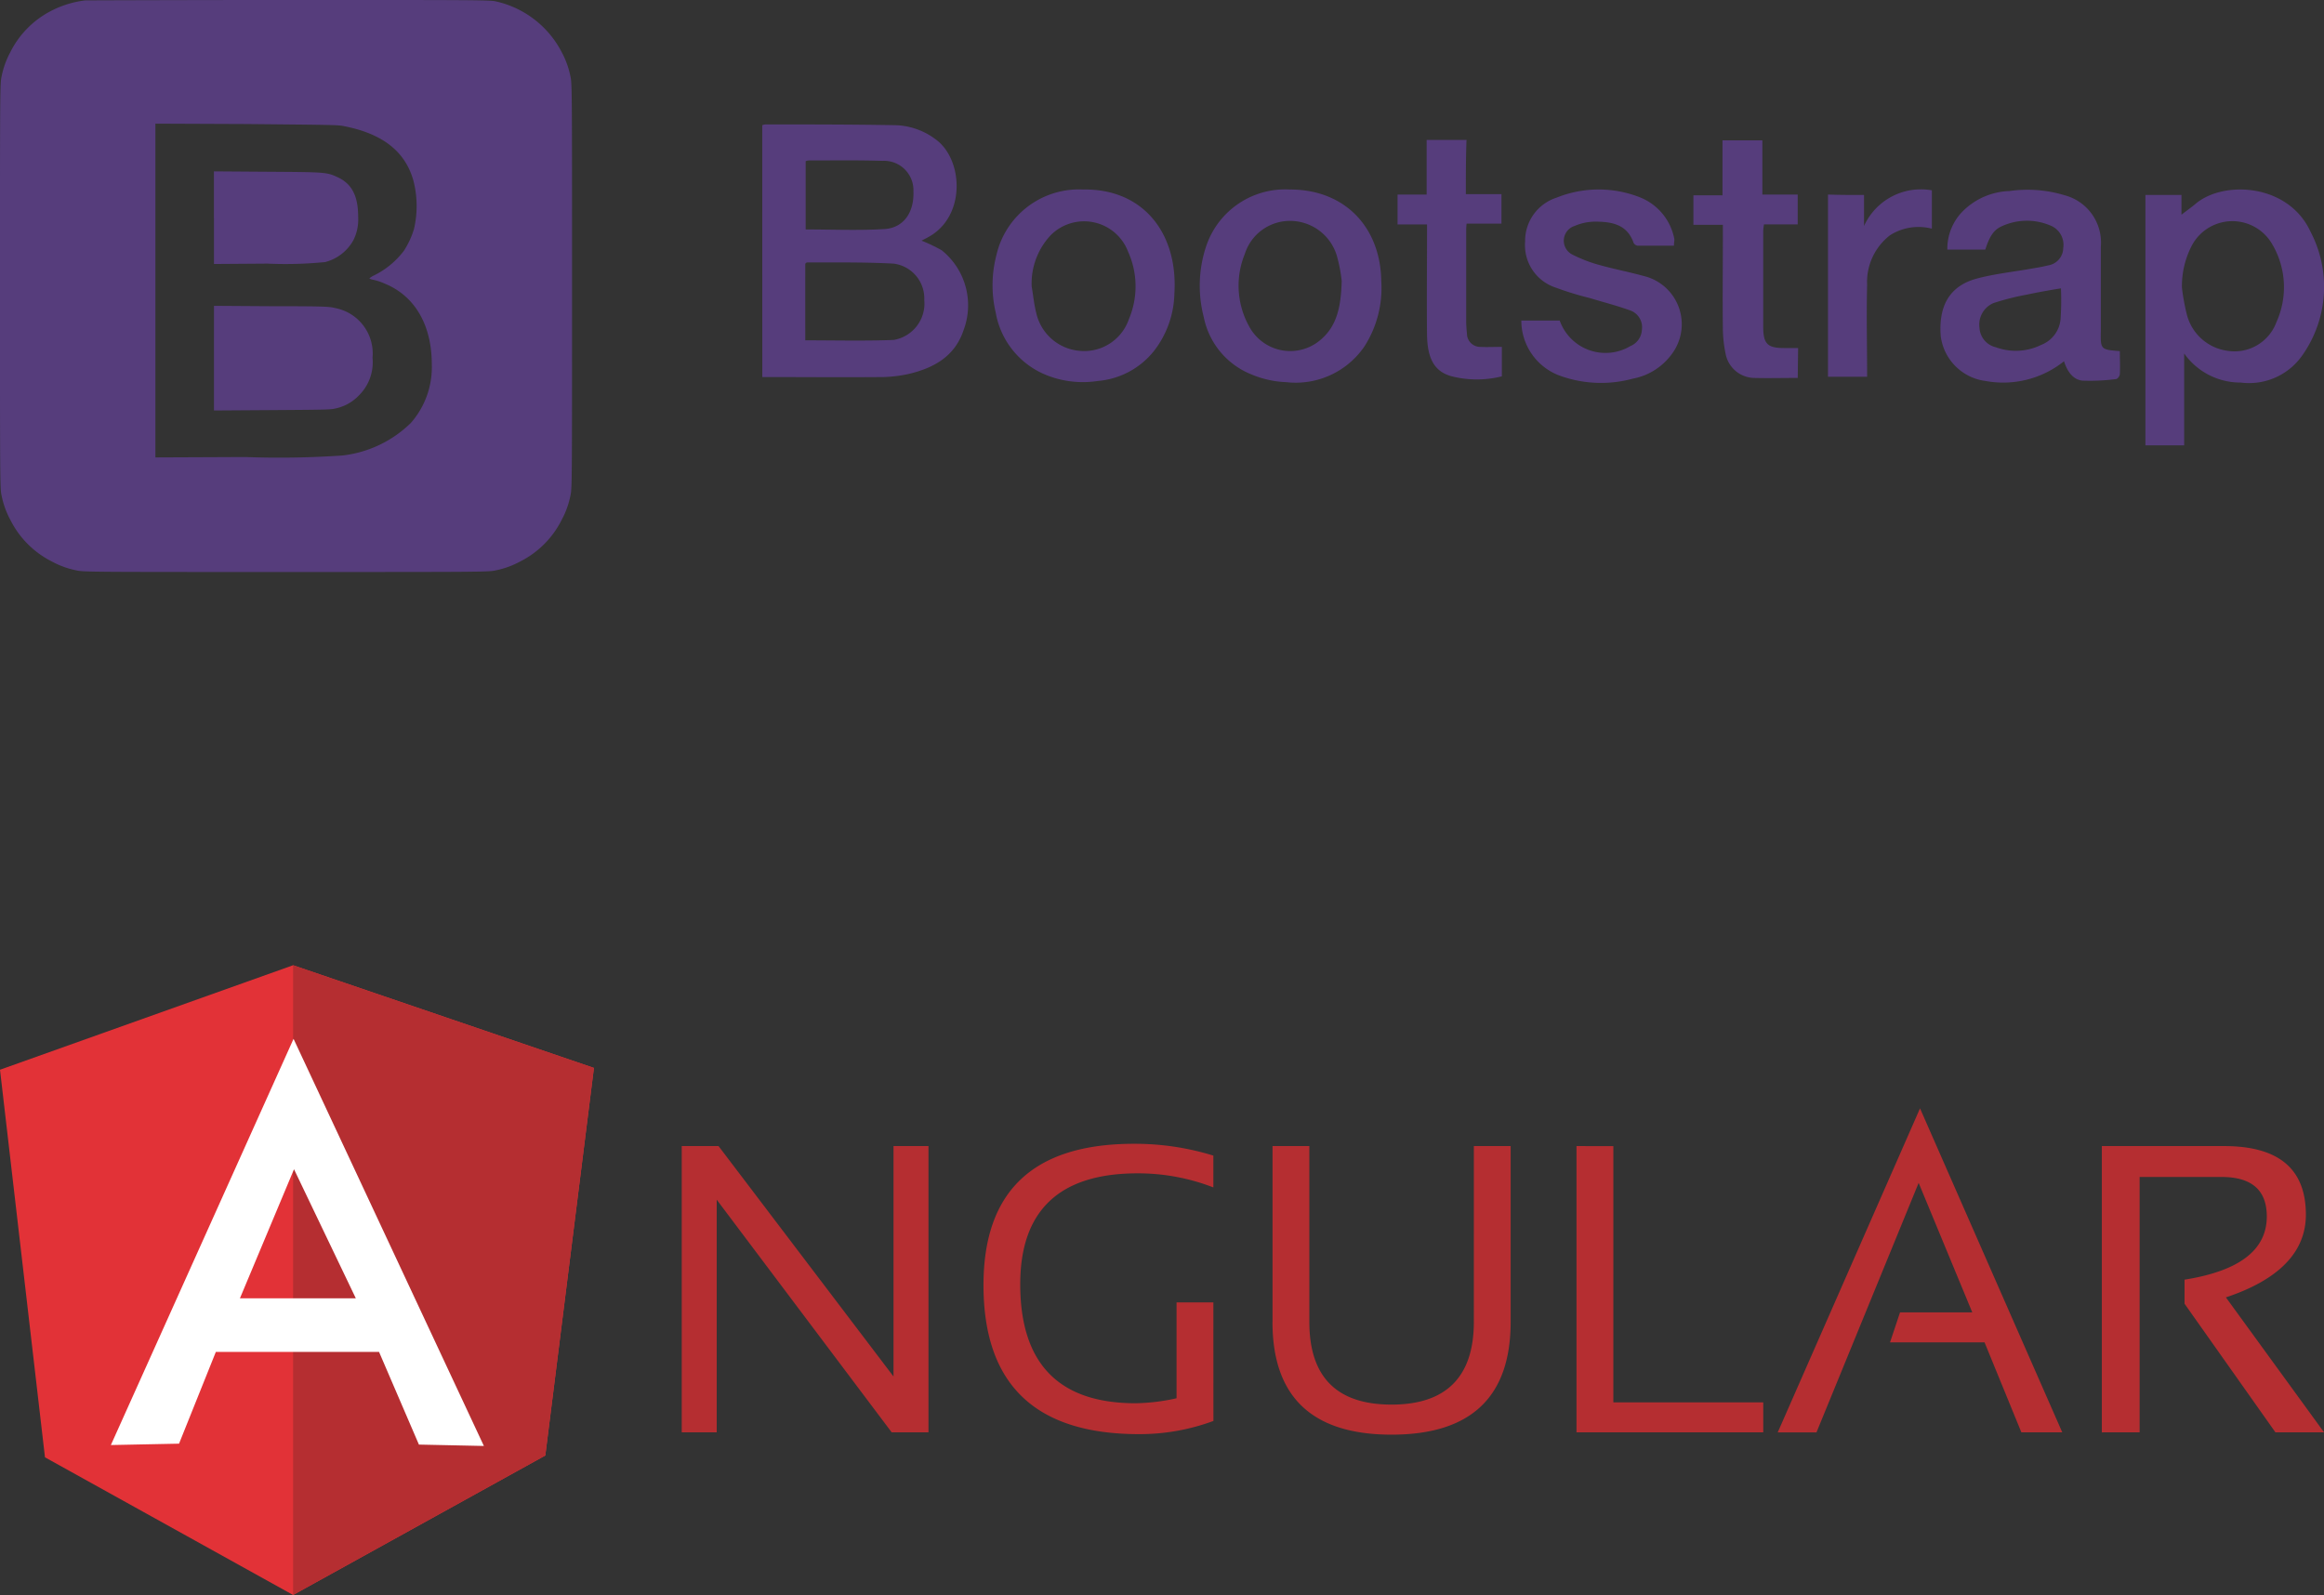
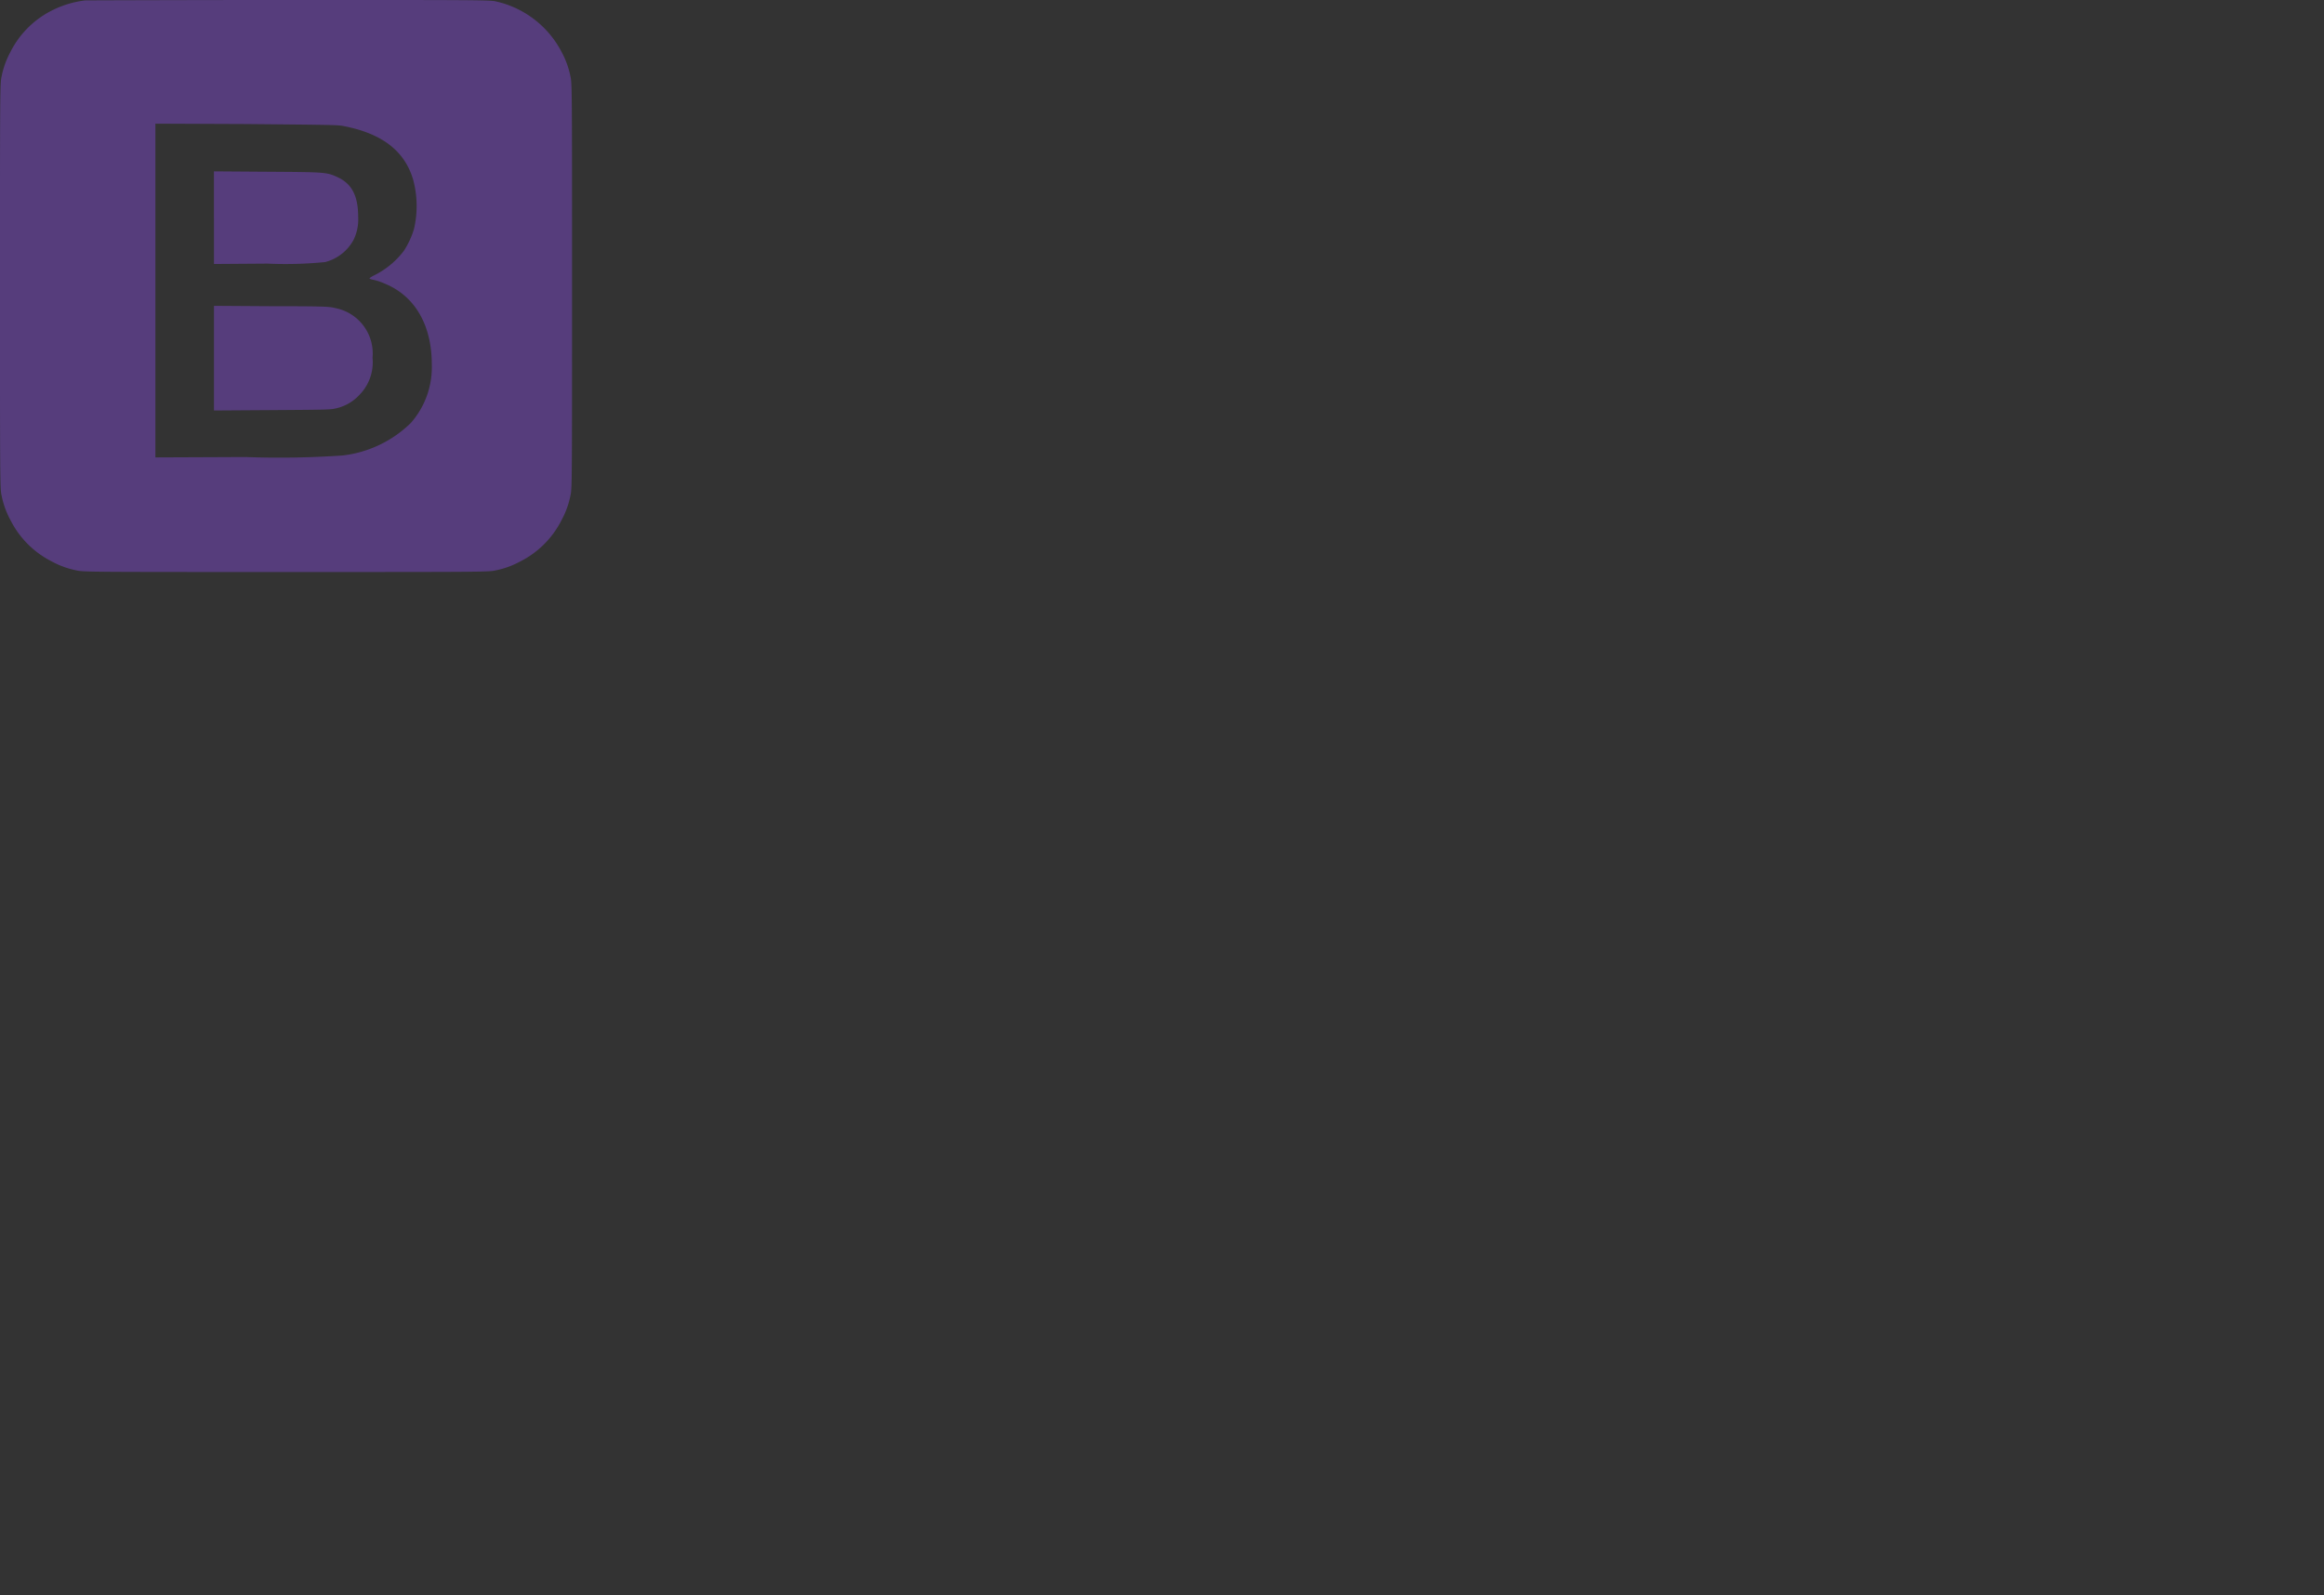
<svg xmlns="http://www.w3.org/2000/svg" id="Component_1198_1" data-name="Component 1198 – 1" width="169" height="116" viewBox="0 0 169 116">
  <rect x="0" y="0" width="169" height="116" fill="#333333" stroke="none" />
  <g id="Group_29178" data-name="Group 29178" transform="translate(0 70.2)">
    <g id="Group_29165" data-name="Group 29165" transform="translate(49.575 10.409)">
-       <path id="Path_80167" data-name="Path 80167" d="M150.6,55.061V34.243h2.677L166,51V34.243h2.544V55.061h-2.677L153.144,38.142V55.061Zm38.663-.826a15.45,15.45,0,0,1-5.419.958q-11.3,0-11.3-10.839,0-10.26,10.9-10.277a19.326,19.326,0,0,1,5.816.859V37.25a15.124,15.124,0,0,0-5.518-1.024c-5.684,0-8.526,2.71-8.526,8.063,0,5.783,2.809,8.658,8.393,8.658a14.55,14.55,0,0,0,2.974-.363V45.61h2.677Zm4.3-7.2V34.243h2.677V47.031c0,4,1.983,6.014,5.981,6.014,3.965,0,5.981-2.016,5.981-6.014V34.243h2.677V47.031c0,5.452-2.875,8.2-8.658,8.2S193.559,52.484,193.559,47.031Zm24.784-12.788V52.88h10.9v2.181H215.666V34.243Zm14.771,20.818H230.3L240.648,31.5l10.343,23.561h-2.974l-2.677-6.543h-6.873l.727-2.181h5.254l-3.9-9.418Zm20.752,0V34.243h8.889c3.965,0,5.948,1.652,5.948,4.99,0,2.71-1.95,4.725-5.816,6.014l7.138,9.814h-3.536l-6.609-9.352V43.958c3.965-.628,5.981-2.148,5.981-4.593,0-1.917-1.09-2.875-3.3-2.875h-5.948V55.061Z" transform="translate(-150.6 -31.5)" fill="#b52e31" />
-     </g>
-     <path id="Path_80168" data-name="Path 80168" d="M0,7.6,21.314,0,43.19,7.468,39.654,35.656,21.314,45.8,3.271,35.788Z" fill="#e23237" />
-     <path id="Path_80169" data-name="Path 80169" d="M86.376,7.468,64.5,0V45.8L82.84,35.656,86.376,7.468Z" transform="translate(-43.186)" fill="#b52e31" />
-     <path id="Path_80170" data-name="Path 80170" d="M37.684,16.2,24.4,45.742l4.957-.1,2.677-6.675H43.9L46.8,45.709l4.725.1L37.684,16.2Zm.033,9.484,4.494,9.385H33.785Z" transform="translate(-16.337 -10.847)" fill="#fff" />
+       </g>
  </g>
  <g id="Group_29177" data-name="Group 29177">
    <path id="Path_80209" data-name="Path 80209" d="M27.7,246.828a7.32,7.32,0,0,0-2.424.733,6.787,6.787,0,0,0-3.016,3.016,6.31,6.31,0,0,0-.648,1.8c-.113.479-.113,1.212-.113,15.223s0,14.744.113,15.223a6.311,6.311,0,0,0,.648,1.8,6.787,6.787,0,0,0,3.016,3.016,6.31,6.31,0,0,0,1.8.648c.479.113,1.212.113,15.223.113s14.744,0,15.223-.113a6.31,6.31,0,0,0,1.8-.648,6.787,6.787,0,0,0,3.016-3.016,6.311,6.311,0,0,0,.648-1.8c.113-.479.113-1.212.113-15.223s0-14.744-.113-15.223a6.31,6.31,0,0,0-.648-1.8,7.139,7.139,0,0,0-4.736-3.665c-.423-.113-1.184-.113-15.082-.113C34.468,246.8,27.815,246.828,27.7,246.828Zm18.747,9.134c2.819.536,4.482,1.8,5.1,3.919a7.34,7.34,0,0,1,.056,3.58,6.209,6.209,0,0,1-.733,1.579,6.089,6.089,0,0,1-2.142,1.776,1.7,1.7,0,0,0-.366.226c0,.028.141.085.31.113a3.983,3.983,0,0,1,.761.254c2.2.874,3.467,2.988,3.467,5.892a6.141,6.141,0,0,1-1.522,4.257,8.479,8.479,0,0,1-4.962,2.368,67.189,67.189,0,0,1-7.076.113l-6.54.028V255.793l6.6.028c5.666.056,6.625.056,7.048.141Zm-9.388,6.681V266l3.89-.028a28.931,28.931,0,0,0,4.2-.113,3.283,3.283,0,0,0,2.058-1.607,3.354,3.354,0,0,0,.338-1.691c0-1.494-.451-2.368-1.438-2.847-.846-.395-.846-.395-5.131-.423l-3.919-.028v3.383Zm0,10.205v3.806l4.229-.028c4.144-.028,4.257-.028,4.708-.141a3.285,3.285,0,0,0,1.607-.93,3.384,3.384,0,0,0,.987-2.735,3.363,3.363,0,0,0-2.678-3.608c-.479-.113-.62-.141-4.68-.141l-4.172-.028Z" transform="translate(-21.5 -246.8)" fill="#563d7c" />
-     <path id="Shape" d="M218.8,278.956a.823.823,0,0,1,.254-.056c3.157,0,6.287,0,9.444.056A5.084,5.084,0,0,1,231.429,280c2,1.466,2.2,5.61-.564,7.1-.141.085-.282.141-.479.254a11.871,11.871,0,0,1,1.466.7,5.131,5.131,0,0,1,1.579,5.835c-.648,1.917-2.2,2.734-3.975,3.157a9.867,9.867,0,0,1-1.8.226c-2.932.028-5.892,0-8.852,0Zm3.129,15.646c2.2,0,4.313.056,6.427-.028a2.681,2.681,0,0,0,2.227-2.9,2.553,2.553,0,0,0-2.227-2.65c-2.114-.113-4.2-.085-6.315-.085-.028,0-.056.056-.113.085Zm.028-8.063c1.945,0,3.834.085,5.723-.028,1.381-.085,2.171-1.184,2.114-2.735a2.139,2.139,0,0,0-2.255-2.227c-1.776-.056-3.552-.028-5.356-.028a.663.663,0,0,0-.226.056v4.962Zm97.427-2.509h2.622v1.438c.282-.226.648-.479.987-.761,2-1.748,6.766-1.55,8.4,2a8.641,8.641,0,0,1-.564,8.936,4.719,4.719,0,0,1-4.511,2.03,5,5,0,0,1-4.116-2.114v6.681h-2.819Zm2.65,6.709a15.66,15.66,0,0,0,.366,2,3.539,3.539,0,0,0,2.932,2.622,3.248,3.248,0,0,0,3.58-2.086,6.156,6.156,0,0,0-.395-5.807,3.339,3.339,0,0,0-5.779.282,6.393,6.393,0,0,0-.7,2.988Zm-4.51,4.651c0,.536.028,1.1,0,1.663,0,.141-.169.367-.282.367a14.3,14.3,0,0,1-2.453.113c-.7-.085-1.1-.7-1.325-1.41a7.073,7.073,0,0,1-5.695,1.438,3.768,3.768,0,0,1-3.27-3.27c-.169-2.2.648-3.637,2.594-4.172,1.353-.366,2.791-.507,4.172-.761.338-.056.677-.113,1.015-.2a1.3,1.3,0,0,0,1.128-1.269,1.513,1.513,0,0,0-.93-1.635,4.36,4.36,0,0,0-3.608.085c-.536.254-.846.761-1.128,1.663h-2.763a3.881,3.881,0,0,1,1.071-2.735,5.027,5.027,0,0,1,3.439-1.522,9.309,9.309,0,0,1,4.031.31,3.553,3.553,0,0,1,2.622,3.721v6.089c-.028,1.41-.028,1.41,1.381,1.522Zm-4.285-4.567c-.874.141-1.663.282-2.453.451a18.379,18.379,0,0,0-2.453.62,1.7,1.7,0,0,0-1.015,1.8,1.532,1.532,0,0,0,1.184,1.41,4.186,4.186,0,0,0,3.3-.169,2.218,2.218,0,0,0,1.41-1.861,20.144,20.144,0,0,0,.028-2.255Zm-71.069-7.189c4.341-.056,6.879,3.186,6.6,7.583a7.042,7.042,0,0,1-1.494,4.172,5.845,5.845,0,0,1-4.088,2.171,7.114,7.114,0,0,1-3.975-.536,6.019,6.019,0,0,1-3.439-4.454,8.7,8.7,0,0,1,.056-4.172A6.154,6.154,0,0,1,242.17,283.636Zm-3.778,7.048c.113.648.169,1.3.338,1.945a3.535,3.535,0,0,0,3.1,2.735,3.435,3.435,0,0,0,3.637-2.312,6.113,6.113,0,0,0-.056-4.877,3.422,3.422,0,0,0-5.638-1.212A5.127,5.127,0,0,0,238.393,290.684Zm18.8-7.048c3.919,0,6.568,2.678,6.625,6.681a7.872,7.872,0,0,1-1.212,4.708,6.048,6.048,0,0,1-5.695,2.622,7.209,7.209,0,0,1-2.537-.564,5.684,5.684,0,0,1-3.467-4.172,9.084,9.084,0,0,1,.169-5.131A6.058,6.058,0,0,1,257.2,283.636Zm3.749,6.681a11.047,11.047,0,0,0-.31-1.691,3.553,3.553,0,0,0-3.327-2.706,3.442,3.442,0,0,0-3.411,2.4,6.1,6.1,0,0,0,.395,5.413,3.385,3.385,0,0,0,5.1.846c1.212-1.015,1.494-2.424,1.55-4.257Zm24.159-2.594h-2.622a.407.407,0,0,1-.31-.2c-.479-1.381-1.635-1.55-2.819-1.55a3.8,3.8,0,0,0-1.466.31,1.127,1.127,0,0,0-.169,2.086,10.28,10.28,0,0,0,2.086.789c1.015.282,2.058.479,3.073.761a3.608,3.608,0,0,1,2.143,5.582,4.544,4.544,0,0,1-2.9,1.889,8.793,8.793,0,0,1-5.187-.169A4.268,4.268,0,0,1,274,293.165h2.791a3.533,3.533,0,0,0,5.131,1.861,1.358,1.358,0,0,0,.846-1.184A1.3,1.3,0,0,0,282,292.46c-.987-.366-2-.62-3.016-.93a23.055,23.055,0,0,1-2.481-.761,3.243,3.243,0,0,1-2.227-3.355,3.3,3.3,0,0,1,2.283-3.186,8.188,8.188,0,0,1,6.061-.028,4.078,4.078,0,0,1,2.509,3.045C285.133,287.357,285.1,287.5,285.1,287.724Zm-15.138-3.749h2.594v2.143h-2.537a5.229,5.229,0,0,0-.028.62v6.512c0,.282.028.592.056.874a.963.963,0,0,0,.93.958c.507.028,1.043,0,1.607,0v2.142a7.45,7.45,0,0,1-3.524.028c-1.353-.31-1.889-1.269-1.917-3.045-.028-2.453,0-4.877,0-7.33v-.7H265V284h2.114v-3.975h2.9C269.966,281.324,269.966,282.621,269.966,283.974ZM294.1,297.337c-1.1,0-2.171.028-3.214,0a2.159,2.159,0,0,1-2.03-1.748,9.518,9.518,0,0,1-.2-1.776c-.028-2.283,0-4.6,0-6.879V286.2h-2.142v-2.142h2.114v-4h2.9V284H294.1v2.171h-2.453a3.861,3.861,0,0,0-.056.451v7.019c0,1.24.338,1.522,1.522,1.522h1.015l-.028,2.171Zm4.821-13.306v2.255a4.543,4.543,0,0,1,4.933-2.594v2.791a3.854,3.854,0,0,0-3.045.479,4.293,4.293,0,0,0-1.663,3.608c-.056,2.2,0,4.426,0,6.681H296.3V284C297.142,284.031,297.988,284.031,298.918,284.031Z" transform="translate(-163.37 -269.851)" fill="#563d7c" />
  </g>
</svg>